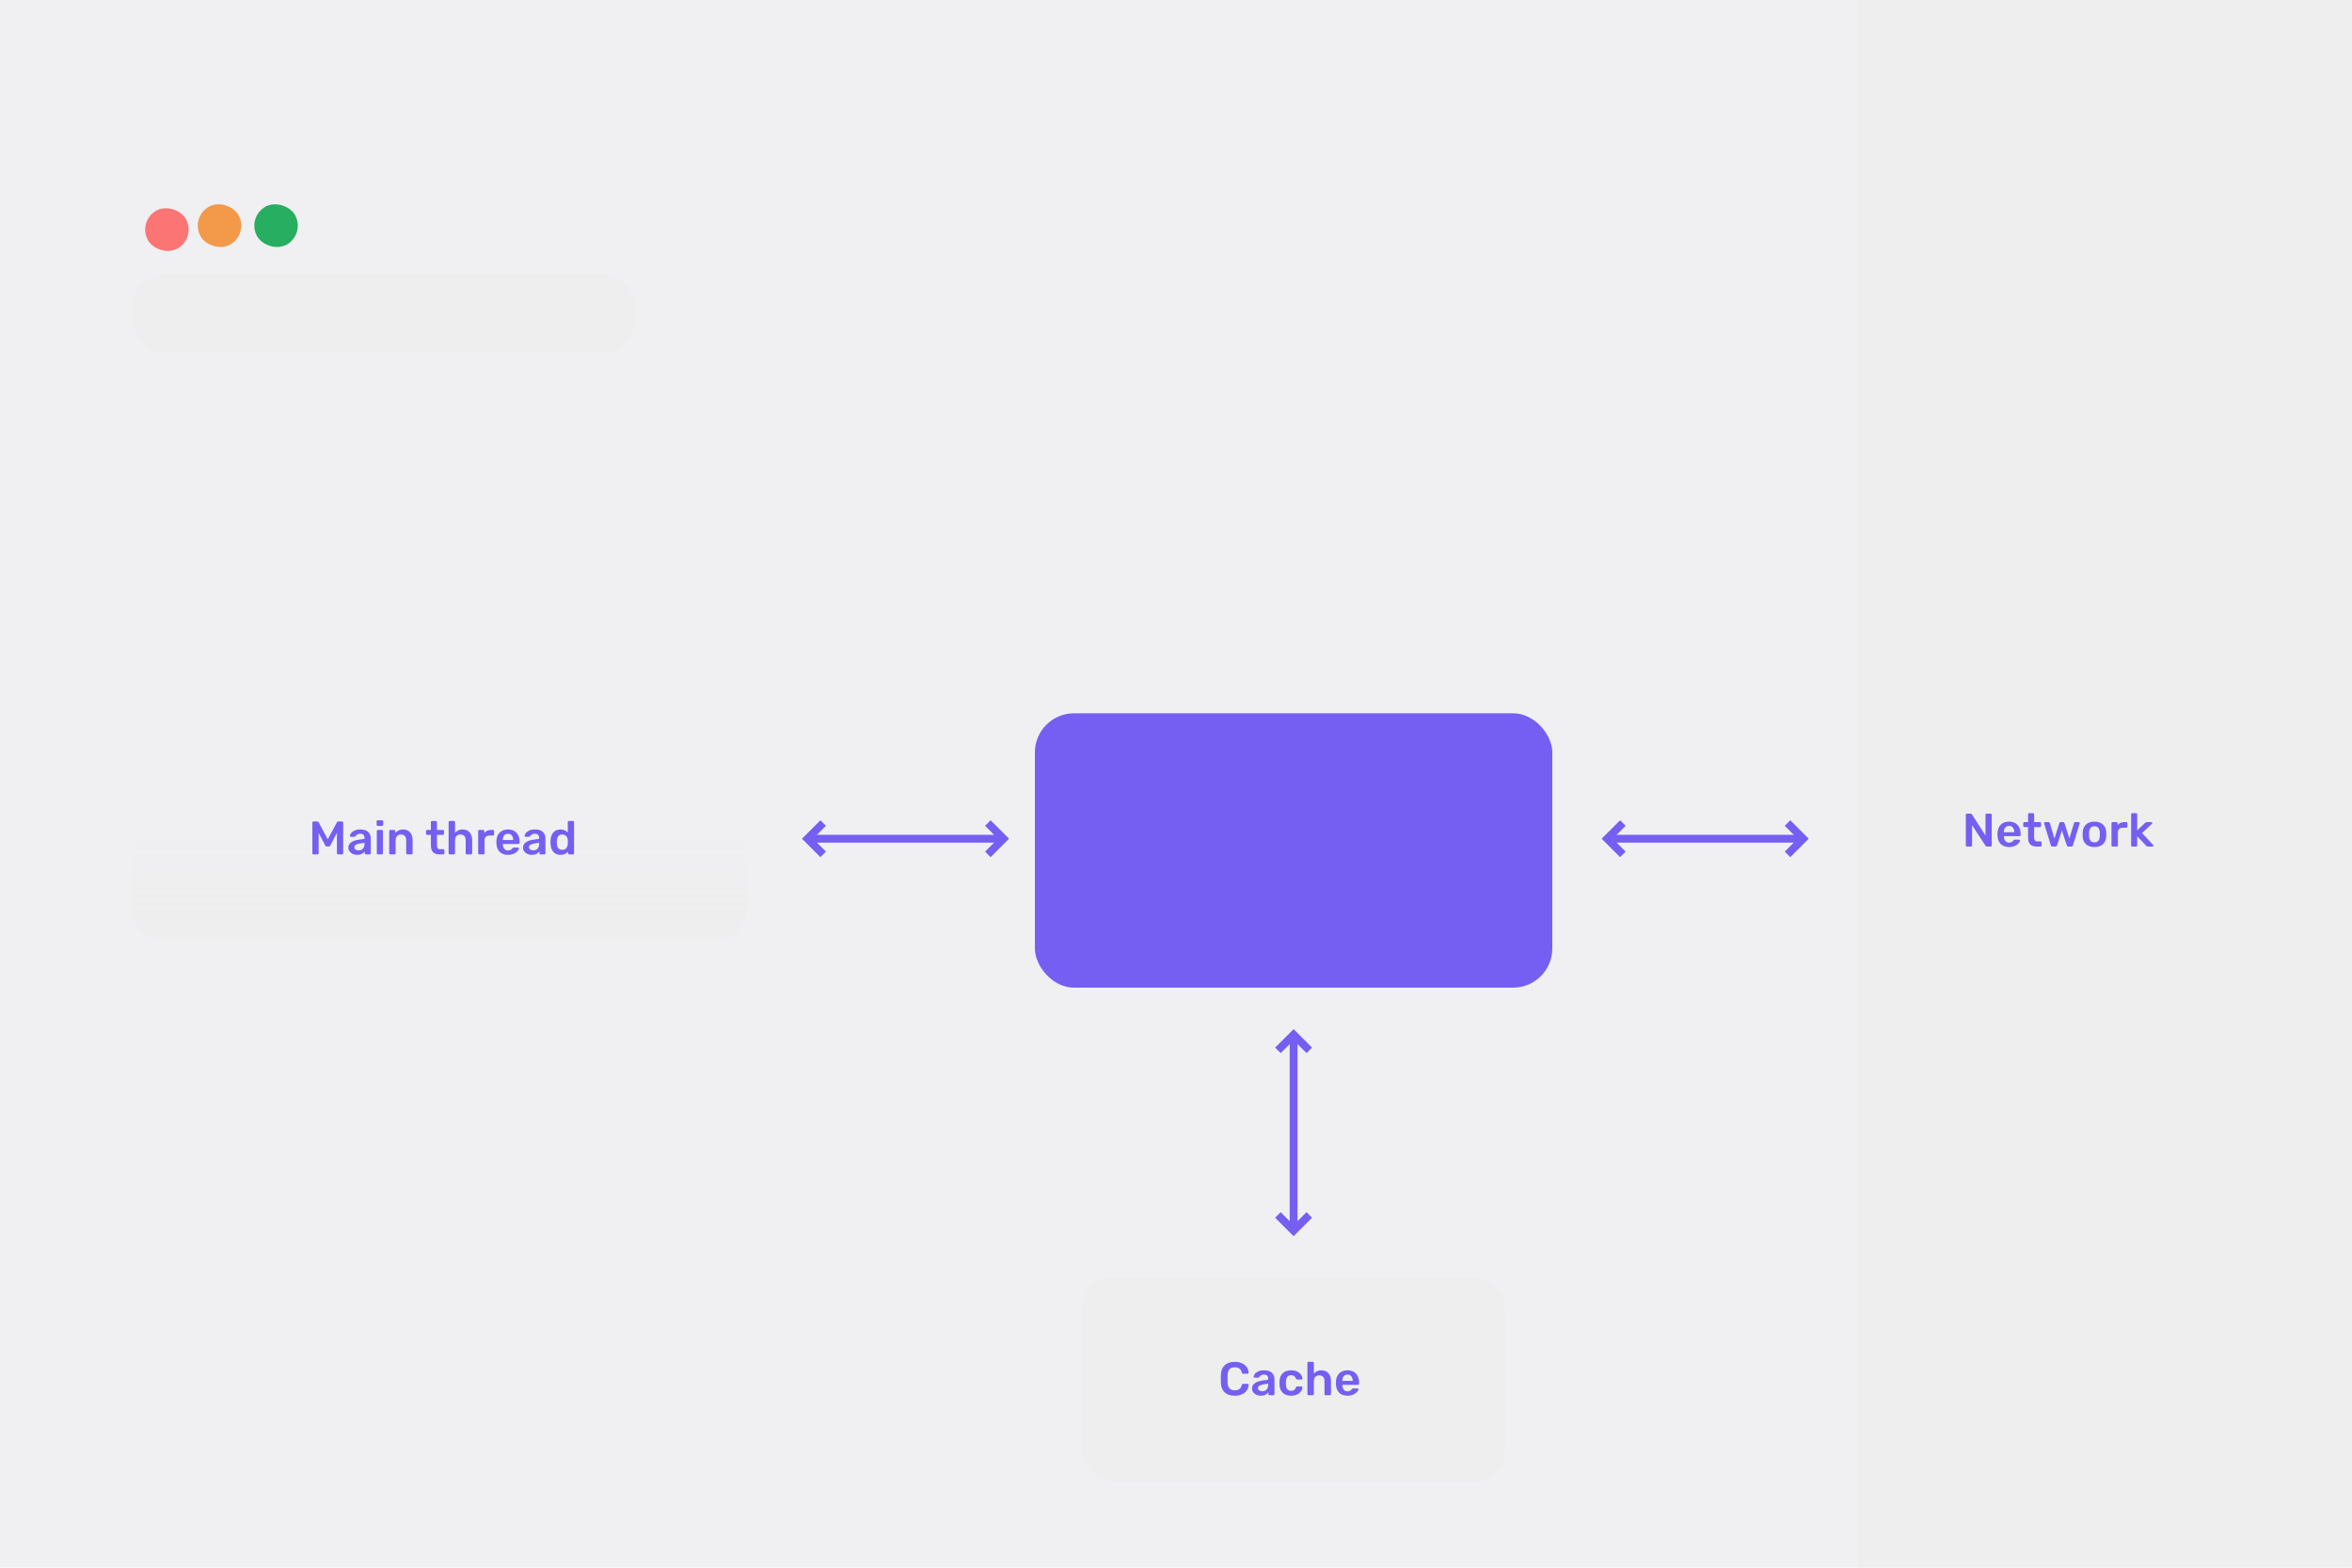
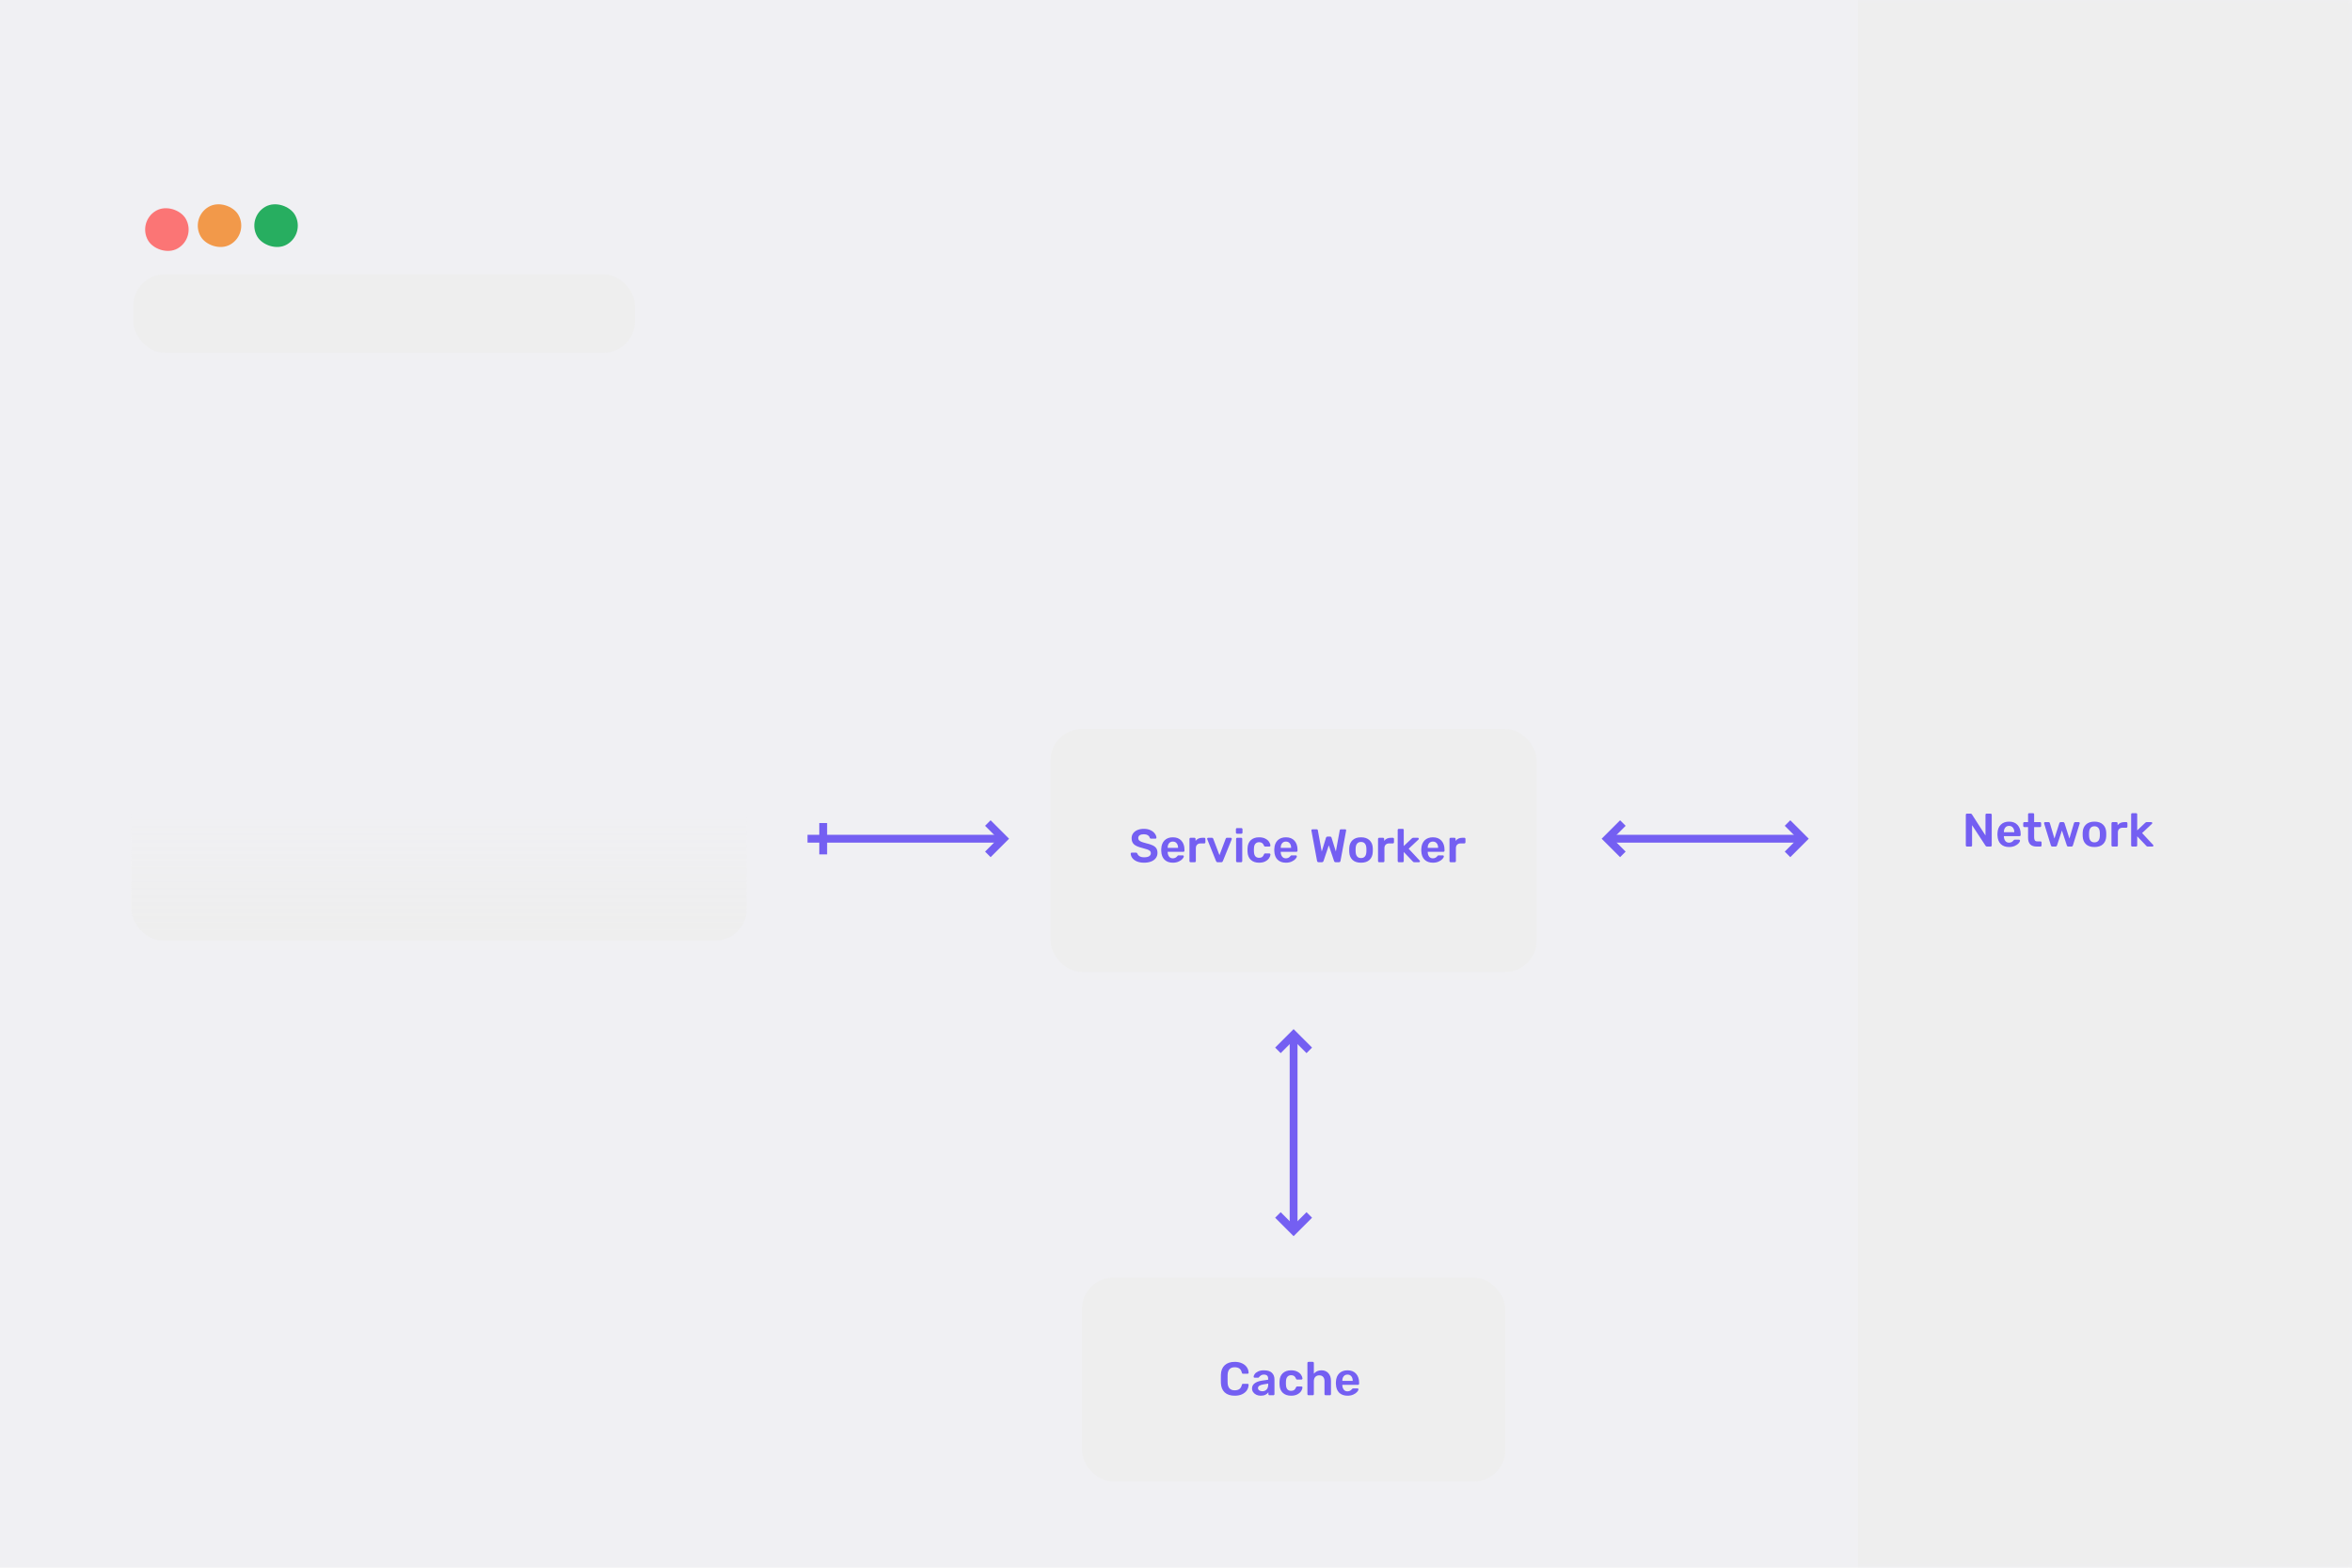
<svg xmlns="http://www.w3.org/2000/svg" viewBox="0 0 300 200" fill="none">
  <rect width="300" height="200" fill="#F0F0F3" />
  <g filter="url(#filter0_dd)">
    <rect x="15" y="23" width="83" height="99" rx="5" fill="#F0F0F3" />
  </g>
  <g filter="url(#filter1_ii)">
    <rect x="17" y="35" width="64" height="10" rx="4" fill="#EEEEEE" />
  </g>
  <g filter="url(#filter2_dd)">
    <rect x="83" y="35" width="13" height="9" rx="4" fill="#F0F0F3" />
  </g>
  <g filter="url(#filter3_ii)">
    <rect x="17" y="27.772" width="5.545" height="5.545" rx="2.772" transform="rotate(-30 17 27.772)" fill="#FB7575" />
  </g>
  <g filter="url(#filter4_ii)">
    <rect x="24.213" y="27.772" width="5.545" height="5.545" rx="2.772" transform="rotate(-30 24.213 27.772)" fill="#F2994A" />
  </g>
  <g filter="url(#filter5_ii)">
    <rect x="31.426" y="27.772" width="5.545" height="5.545" rx="2.772" transform="rotate(-30 31.426 27.772)" fill="#27AE60" />
  </g>
  <mask id="mask0" mask-type="alpha" maskUnits="userSpaceOnUse" x="16" y="91" width="80" height="31">
    <rect x="16" y="91" width="80" height="31" fill="url(#paint0_linear)" />
  </mask>
  <g mask="url(#mask0)">
    <g filter="url(#filter6_ii)">
      <rect x="16.769" y="95" width="78.462" height="25" rx="4" fill="#EEEEEE" />
    </g>
  </g>
-   <path d="M39.994 109C39.95 109 39.914 108.988 39.886 108.964C39.858 108.936 39.844 108.9 39.844 108.856V104.95C39.844 104.906 39.858 104.87 39.886 104.842C39.914 104.814 39.95 104.8 39.994 104.8H40.468C40.552 104.8 40.612 104.838 40.648 104.914L41.806 107.074L42.976 104.914C43.016 104.838 43.076 104.8 43.156 104.8H43.624C43.668 104.8 43.704 104.814 43.732 104.842C43.76 104.87 43.774 104.906 43.774 104.95V108.856C43.774 108.9 43.76 108.936 43.732 108.964C43.704 108.988 43.668 109 43.624 109H43.12C43.08 109 43.046 108.986 43.018 108.958C42.99 108.93 42.976 108.896 42.976 108.856V106.258L42.136 107.86C42.084 107.948 42.016 107.992 41.932 107.992H41.686C41.602 107.992 41.534 107.948 41.482 107.86L40.642 106.258V108.856C40.642 108.896 40.628 108.93 40.6 108.958C40.576 108.986 40.542 109 40.498 109H39.994ZM45.541 109.06C45.337 109.06 45.149 109.02 44.977 108.94C44.809 108.856 44.675 108.744 44.575 108.604C44.479 108.464 44.431 108.31 44.431 108.142C44.431 107.87 44.541 107.65 44.761 107.482C44.981 107.314 45.283 107.2 45.667 107.14L46.489 107.02V106.894C46.489 106.718 46.445 106.586 46.357 106.498C46.269 106.41 46.127 106.366 45.931 106.366C45.799 106.366 45.691 106.392 45.607 106.444C45.527 106.492 45.463 106.54 45.415 106.588C45.367 106.64 45.335 106.674 45.319 106.69C45.303 106.738 45.273 106.762 45.229 106.762H44.767C44.731 106.762 44.699 106.75 44.671 106.726C44.647 106.702 44.635 106.67 44.635 106.63C44.639 106.53 44.687 106.416 44.779 106.288C44.875 106.16 45.021 106.05 45.217 105.958C45.413 105.866 45.653 105.82 45.937 105.82C46.409 105.82 46.753 105.926 46.969 106.138C47.185 106.35 47.293 106.628 47.293 106.972V108.856C47.293 108.896 47.279 108.93 47.251 108.958C47.227 108.986 47.193 109 47.149 109H46.663C46.623 109 46.589 108.986 46.561 108.958C46.533 108.93 46.519 108.896 46.519 108.856V108.622C46.431 108.75 46.305 108.856 46.141 108.94C45.981 109.02 45.781 109.06 45.541 109.06ZM45.745 108.49C45.965 108.49 46.145 108.418 46.285 108.274C46.425 108.13 46.495 107.92 46.495 107.644V107.518L45.895 107.614C45.663 107.65 45.487 107.708 45.367 107.788C45.251 107.868 45.193 107.966 45.193 108.082C45.193 108.21 45.247 108.31 45.355 108.382C45.463 108.454 45.593 108.49 45.745 108.49ZM48.183 105.364C48.143 105.364 48.109 105.35 48.081 105.322C48.053 105.294 48.039 105.26 48.039 105.22V104.788C48.039 104.748 48.053 104.714 48.081 104.686C48.109 104.658 48.143 104.644 48.183 104.644H48.729C48.769 104.644 48.803 104.658 48.831 104.686C48.863 104.714 48.879 104.748 48.879 104.788V105.22C48.879 105.26 48.865 105.294 48.837 105.322C48.809 105.35 48.773 105.364 48.729 105.364H48.183ZM48.207 109C48.167 109 48.133 108.986 48.105 108.958C48.077 108.93 48.063 108.896 48.063 108.856V106.024C48.063 105.984 48.077 105.95 48.105 105.922C48.133 105.894 48.167 105.88 48.207 105.88H48.705C48.749 105.88 48.783 105.894 48.807 105.922C48.835 105.946 48.849 105.98 48.849 106.024V108.856C48.849 108.896 48.835 108.93 48.807 108.958C48.783 108.986 48.749 109 48.705 109H48.207ZM49.789 109C49.749 109 49.715 108.986 49.687 108.958C49.659 108.93 49.645 108.896 49.645 108.856V106.024C49.645 105.984 49.659 105.95 49.687 105.922C49.715 105.894 49.749 105.88 49.789 105.88H50.281C50.321 105.88 50.355 105.894 50.383 105.922C50.411 105.95 50.425 105.984 50.425 106.024V106.27C50.661 105.97 50.995 105.82 51.427 105.82C51.795 105.82 52.087 105.942 52.303 106.186C52.519 106.426 52.627 106.754 52.627 107.17V108.856C52.627 108.896 52.613 108.93 52.585 108.958C52.561 108.986 52.527 109 52.483 109H51.955C51.915 109 51.881 108.986 51.853 108.958C51.825 108.93 51.811 108.896 51.811 108.856V107.206C51.811 106.97 51.753 106.788 51.637 106.66C51.525 106.528 51.361 106.462 51.145 106.462C50.933 106.462 50.765 106.528 50.641 106.66C50.521 106.792 50.461 106.974 50.461 107.206V108.856C50.461 108.896 50.447 108.93 50.419 108.958C50.395 108.986 50.361 109 50.317 109H49.789ZM56.053 109C55.689 109 55.415 108.906 55.231 108.718C55.051 108.526 54.961 108.246 54.961 107.878V106.516H54.487C54.447 106.516 54.413 106.502 54.385 106.474C54.357 106.442 54.343 106.406 54.343 106.366V106.024C54.343 105.984 54.357 105.95 54.385 105.922C54.413 105.894 54.447 105.88 54.487 105.88H54.961V104.884C54.961 104.84 54.975 104.806 55.003 104.782C55.031 104.754 55.065 104.74 55.105 104.74H55.591C55.635 104.74 55.669 104.754 55.693 104.782C55.721 104.806 55.735 104.84 55.735 104.884V105.88H56.485C56.529 105.88 56.563 105.894 56.587 105.922C56.615 105.946 56.629 105.98 56.629 106.024V106.366C56.629 106.41 56.615 106.446 56.587 106.474C56.559 106.502 56.525 106.516 56.485 106.516H55.735V107.818C55.735 107.99 55.765 108.12 55.825 108.208C55.885 108.296 55.985 108.34 56.125 108.34H56.539C56.579 108.34 56.613 108.354 56.641 108.382C56.669 108.41 56.683 108.444 56.683 108.484V108.856C56.683 108.896 56.669 108.93 56.641 108.958C56.617 108.986 56.583 109 56.539 109H56.053ZM57.365 109C57.325 109 57.291 108.986 57.263 108.958C57.235 108.93 57.221 108.896 57.221 108.856V104.884C57.221 104.84 57.235 104.806 57.263 104.782C57.291 104.754 57.325 104.74 57.365 104.74H57.899C57.943 104.74 57.977 104.754 58.001 104.782C58.029 104.806 58.043 104.84 58.043 104.884V106.252C58.283 105.964 58.607 105.82 59.015 105.82C59.383 105.82 59.677 105.942 59.897 106.186C60.117 106.426 60.227 106.754 60.227 107.17V108.856C60.227 108.896 60.213 108.93 60.185 108.958C60.161 108.986 60.127 109 60.083 109H59.543C59.503 109 59.469 108.986 59.441 108.958C59.413 108.93 59.399 108.896 59.399 108.856V107.206C59.399 106.97 59.341 106.788 59.225 106.66C59.113 106.528 58.949 106.462 58.733 106.462C58.521 106.462 58.353 106.528 58.229 106.66C58.105 106.792 58.043 106.974 58.043 107.206V108.856C58.043 108.896 58.029 108.93 58.001 108.958C57.977 108.986 57.943 109 57.899 109H57.365ZM61.133 109C61.093 109 61.059 108.986 61.031 108.958C61.003 108.93 60.989 108.896 60.989 108.856V106.03C60.989 105.99 61.003 105.956 61.031 105.928C61.059 105.896 61.093 105.88 61.133 105.88H61.619C61.663 105.88 61.699 105.894 61.727 105.922C61.755 105.95 61.769 105.986 61.769 106.03V106.276C61.865 106.148 61.985 106.05 62.129 105.982C62.277 105.914 62.445 105.88 62.633 105.88H62.879C62.923 105.88 62.957 105.894 62.981 105.922C63.009 105.946 63.023 105.98 63.023 106.024V106.456C63.023 106.496 63.009 106.53 62.981 106.558C62.957 106.586 62.923 106.6 62.879 106.6H62.411C62.223 106.6 62.075 106.654 61.967 106.762C61.859 106.87 61.805 107.018 61.805 107.206V108.856C61.805 108.896 61.791 108.93 61.763 108.958C61.735 108.986 61.699 109 61.655 109H61.133ZM64.794 109.06C64.35 109.06 63.996 108.932 63.732 108.676C63.472 108.416 63.334 108.052 63.318 107.584L63.312 107.434L63.318 107.284C63.338 106.828 63.478 106.47 63.738 106.21C64.002 105.95 64.354 105.82 64.794 105.82C65.266 105.82 65.63 105.964 65.886 106.252C66.146 106.54 66.276 106.924 66.276 107.404V107.53C66.276 107.57 66.262 107.604 66.234 107.632C66.206 107.66 66.17 107.674 66.126 107.674H64.134V107.722C64.142 107.942 64.202 108.128 64.314 108.28C64.43 108.428 64.588 108.502 64.788 108.502C65.024 108.502 65.214 108.41 65.358 108.226C65.394 108.182 65.422 108.154 65.442 108.142C65.466 108.13 65.5 108.124 65.544 108.124H66.06C66.096 108.124 66.126 108.136 66.15 108.16C66.178 108.18 66.192 108.206 66.192 108.238C66.192 108.334 66.134 108.448 66.018 108.58C65.906 108.708 65.744 108.82 65.532 108.916C65.32 109.012 65.074 109.06 64.794 109.06ZM65.46 107.17V107.152C65.46 106.916 65.4 106.726 65.28 106.582C65.164 106.438 65.002 106.366 64.794 106.366C64.586 106.366 64.424 106.438 64.308 106.582C64.192 106.726 64.134 106.916 64.134 107.152V107.17H65.46ZM67.819 109.06C67.615 109.06 67.427 109.02 67.255 108.94C67.087 108.856 66.953 108.744 66.853 108.604C66.757 108.464 66.709 108.31 66.709 108.142C66.709 107.87 66.819 107.65 67.039 107.482C67.259 107.314 67.561 107.2 67.945 107.14L68.767 107.02V106.894C68.767 106.718 68.723 106.586 68.635 106.498C68.547 106.41 68.405 106.366 68.209 106.366C68.077 106.366 67.969 106.392 67.885 106.444C67.805 106.492 67.741 106.54 67.693 106.588C67.645 106.64 67.613 106.674 67.597 106.69C67.581 106.738 67.551 106.762 67.507 106.762H67.045C67.009 106.762 66.977 106.75 66.949 106.726C66.925 106.702 66.913 106.67 66.913 106.63C66.917 106.53 66.965 106.416 67.057 106.288C67.153 106.16 67.299 106.05 67.495 105.958C67.691 105.866 67.931 105.82 68.215 105.82C68.687 105.82 69.031 105.926 69.247 106.138C69.463 106.35 69.571 106.628 69.571 106.972V108.856C69.571 108.896 69.557 108.93 69.529 108.958C69.505 108.986 69.471 109 69.427 109H68.941C68.901 109 68.867 108.986 68.839 108.958C68.811 108.93 68.797 108.896 68.797 108.856V108.622C68.709 108.75 68.583 108.856 68.419 108.94C68.259 109.02 68.059 109.06 67.819 109.06ZM68.023 108.49C68.243 108.49 68.423 108.418 68.563 108.274C68.703 108.13 68.773 107.92 68.773 107.644V107.518L68.173 107.614C67.941 107.65 67.765 107.708 67.645 107.788C67.529 107.868 67.471 107.966 67.471 108.082C67.471 108.21 67.525 108.31 67.633 108.382C67.741 108.454 67.871 108.49 68.023 108.49ZM71.498 109.06C71.094 109.06 70.784 108.93 70.568 108.67C70.352 108.41 70.236 108.064 70.22 107.632L70.214 107.434L70.22 107.242C70.232 106.822 70.346 106.48 70.562 106.216C70.782 105.952 71.094 105.82 71.498 105.82C71.886 105.82 72.194 105.952 72.422 106.216V104.884C72.422 104.84 72.436 104.806 72.464 104.782C72.492 104.754 72.526 104.74 72.566 104.74H73.076C73.12 104.74 73.154 104.754 73.178 104.782C73.206 104.806 73.22 104.84 73.22 104.884V108.856C73.22 108.896 73.206 108.93 73.178 108.958C73.154 108.986 73.12 109 73.076 109H72.602C72.562 109 72.528 108.986 72.5 108.958C72.472 108.93 72.458 108.896 72.458 108.856V108.634C72.23 108.918 71.91 109.06 71.498 109.06ZM71.72 108.418C71.952 108.418 72.124 108.344 72.236 108.196C72.348 108.048 72.41 107.866 72.422 107.65C72.426 107.602 72.428 107.524 72.428 107.416C72.428 107.312 72.426 107.236 72.422 107.188C72.414 106.988 72.35 106.818 72.23 106.678C72.114 106.534 71.944 106.462 71.72 106.462C71.288 106.462 71.058 106.728 71.03 107.26L71.024 107.44L71.03 107.62C71.058 108.152 71.288 108.418 71.72 108.418Z" fill="#745FF2" />
  <g filter="url(#filter7_dd)">
    <rect x="132" y="91" width="66" height="35" rx="5" fill="#F0F0F3" />
  </g>
  <g filter="url(#filter8_ii)">
    <rect x="134" y="93" width="62" height="31" rx="4" fill="#EEEEEE" />
  </g>
  <path d="M145.934 110.06C145.578 110.06 145.272 110.006 145.016 109.898C144.76 109.79 144.566 109.648 144.434 109.472C144.302 109.296 144.232 109.106 144.224 108.902C144.224 108.866 144.236 108.836 144.26 108.812C144.284 108.788 144.314 108.776 144.35 108.776H144.884C144.932 108.776 144.968 108.786 144.992 108.806C145.02 108.822 145.046 108.85 145.07 108.89C145.11 109.026 145.202 109.14 145.346 109.232C145.49 109.324 145.686 109.37 145.934 109.37C146.218 109.37 146.432 109.324 146.576 109.232C146.72 109.136 146.792 109.004 146.792 108.836C146.792 108.724 146.754 108.632 146.678 108.56C146.606 108.488 146.496 108.426 146.348 108.374C146.204 108.322 145.988 108.258 145.7 108.182C145.228 108.07 144.882 107.922 144.662 107.738C144.446 107.55 144.338 107.284 144.338 106.94C144.338 106.708 144.4 106.502 144.524 106.322C144.652 106.142 144.834 106 145.07 105.896C145.31 105.792 145.588 105.74 145.904 105.74C146.232 105.74 146.516 105.798 146.756 105.914C146.996 106.03 147.178 106.176 147.302 106.352C147.43 106.524 147.498 106.696 147.506 106.868C147.506 106.904 147.494 106.934 147.47 106.958C147.446 106.982 147.416 106.994 147.38 106.994H146.822C146.738 106.994 146.68 106.956 146.648 106.88C146.624 106.752 146.544 106.646 146.408 106.562C146.272 106.474 146.104 106.43 145.904 106.43C145.68 106.43 145.504 106.472 145.376 106.556C145.248 106.64 145.184 106.762 145.184 106.922C145.184 107.034 145.216 107.126 145.28 107.198C145.344 107.27 145.444 107.334 145.58 107.39C145.72 107.446 145.92 107.508 146.18 107.576C146.532 107.656 146.812 107.746 147.02 107.846C147.232 107.946 147.388 108.072 147.488 108.224C147.588 108.376 147.638 108.57 147.638 108.806C147.638 109.062 147.566 109.286 147.422 109.478C147.282 109.666 147.082 109.81 146.822 109.91C146.566 110.01 146.27 110.06 145.934 110.06ZM149.597 110.06C149.153 110.06 148.799 109.932 148.535 109.676C148.275 109.416 148.137 109.052 148.121 108.584L148.115 108.434L148.121 108.284C148.141 107.828 148.281 107.47 148.541 107.21C148.805 106.95 149.157 106.82 149.597 106.82C150.069 106.82 150.433 106.964 150.689 107.252C150.949 107.54 151.079 107.924 151.079 108.404V108.53C151.079 108.57 151.065 108.604 151.037 108.632C151.009 108.66 150.973 108.674 150.929 108.674H148.937V108.722C148.945 108.942 149.005 109.128 149.117 109.28C149.233 109.428 149.391 109.502 149.591 109.502C149.827 109.502 150.017 109.41 150.161 109.226C150.197 109.182 150.225 109.154 150.245 109.142C150.269 109.13 150.303 109.124 150.347 109.124H150.863C150.899 109.124 150.929 109.136 150.953 109.16C150.981 109.18 150.995 109.206 150.995 109.238C150.995 109.334 150.937 109.448 150.821 109.58C150.709 109.708 150.547 109.82 150.335 109.916C150.123 110.012 149.877 110.06 149.597 110.06ZM150.263 108.17V108.152C150.263 107.916 150.203 107.726 150.083 107.582C149.967 107.438 149.805 107.366 149.597 107.366C149.389 107.366 149.227 107.438 149.111 107.582C148.995 107.726 148.937 107.916 148.937 108.152V108.17H150.263ZM151.86 110C151.82 110 151.786 109.986 151.758 109.958C151.73 109.93 151.716 109.896 151.716 109.856V107.03C151.716 106.99 151.73 106.956 151.758 106.928C151.786 106.896 151.82 106.88 151.86 106.88H152.346C152.39 106.88 152.426 106.894 152.454 106.922C152.482 106.95 152.496 106.986 152.496 107.03V107.276C152.592 107.148 152.712 107.05 152.856 106.982C153.004 106.914 153.172 106.88 153.36 106.88H153.606C153.65 106.88 153.684 106.894 153.708 106.922C153.736 106.946 153.75 106.98 153.75 107.024V107.456C153.75 107.496 153.736 107.53 153.708 107.558C153.684 107.586 153.65 107.6 153.606 107.6H153.138C152.95 107.6 152.802 107.654 152.694 107.762C152.586 107.87 152.532 108.018 152.532 108.206V109.856C152.532 109.896 152.518 109.93 152.49 109.958C152.462 109.986 152.426 110 152.382 110H151.86ZM155.322 110C155.262 110 155.216 109.988 155.184 109.964C155.152 109.936 155.126 109.898 155.106 109.85L153.984 107.066L153.972 107.012C153.972 106.976 153.984 106.946 154.008 106.922C154.036 106.894 154.068 106.88 154.104 106.88H154.59C154.666 106.88 154.718 106.918 154.746 106.994L155.544 109.1L156.342 106.994C156.354 106.966 156.372 106.94 156.396 106.916C156.424 106.892 156.458 106.88 156.498 106.88H156.99C157.022 106.88 157.05 106.894 157.074 106.922C157.102 106.946 157.116 106.976 157.116 107.012C157.116 107.036 157.114 107.054 157.11 107.066L155.982 109.85C155.962 109.898 155.936 109.936 155.904 109.964C155.872 109.988 155.826 110 155.766 110H155.322ZM157.784 106.364C157.744 106.364 157.71 106.35 157.682 106.322C157.654 106.294 157.64 106.26 157.64 106.22V105.788C157.64 105.748 157.654 105.714 157.682 105.686C157.71 105.658 157.744 105.644 157.784 105.644H158.33C158.37 105.644 158.404 105.658 158.432 105.686C158.464 105.714 158.48 105.748 158.48 105.788V106.22C158.48 106.26 158.466 106.294 158.438 106.322C158.41 106.35 158.374 106.364 158.33 106.364H157.784ZM157.808 110C157.768 110 157.734 109.986 157.706 109.958C157.678 109.93 157.664 109.896 157.664 109.856V107.024C157.664 106.984 157.678 106.95 157.706 106.922C157.734 106.894 157.768 106.88 157.808 106.88H158.306C158.35 106.88 158.384 106.894 158.408 106.922C158.436 106.946 158.45 106.98 158.45 107.024V109.856C158.45 109.896 158.436 109.93 158.408 109.958C158.384 109.986 158.35 110 158.306 110H157.808ZM160.596 110.06C160.156 110.06 159.804 109.938 159.54 109.694C159.28 109.45 159.142 109.112 159.126 108.68L159.12 108.44L159.126 108.2C159.142 107.768 159.28 107.43 159.54 107.186C159.804 106.942 160.156 106.82 160.596 106.82C160.908 106.82 161.172 106.876 161.388 106.988C161.608 107.1 161.77 107.238 161.874 107.402C161.982 107.562 162.04 107.714 162.048 107.858C162.052 107.898 162.038 107.932 162.006 107.96C161.978 107.988 161.944 108.002 161.904 108.002H161.376C161.336 108.002 161.304 107.994 161.28 107.978C161.26 107.958 161.24 107.926 161.22 107.882C161.16 107.726 161.08 107.614 160.98 107.546C160.884 107.478 160.76 107.444 160.608 107.444C160.404 107.444 160.244 107.51 160.128 107.642C160.012 107.77 159.95 107.966 159.942 108.23L159.936 108.452L159.942 108.65C159.958 109.174 160.18 109.436 160.608 109.436C160.764 109.436 160.89 109.402 160.986 109.334C161.082 109.266 161.16 109.154 161.22 108.998C161.24 108.954 161.26 108.924 161.28 108.908C161.304 108.888 161.336 108.878 161.376 108.878H161.904C161.944 108.878 161.978 108.892 162.006 108.92C162.038 108.948 162.052 108.982 162.048 109.022C162.04 109.162 161.984 109.312 161.88 109.472C161.776 109.632 161.616 109.77 161.4 109.886C161.184 110.002 160.916 110.06 160.596 110.06ZM164.017 110.06C163.573 110.06 163.219 109.932 162.955 109.676C162.695 109.416 162.557 109.052 162.541 108.584L162.535 108.434L162.541 108.284C162.561 107.828 162.701 107.47 162.961 107.21C163.225 106.95 163.577 106.82 164.017 106.82C164.489 106.82 164.853 106.964 165.109 107.252C165.369 107.54 165.499 107.924 165.499 108.404V108.53C165.499 108.57 165.485 108.604 165.457 108.632C165.429 108.66 165.393 108.674 165.349 108.674H163.357V108.722C163.365 108.942 163.425 109.128 163.537 109.28C163.653 109.428 163.811 109.502 164.011 109.502C164.247 109.502 164.437 109.41 164.581 109.226C164.617 109.182 164.645 109.154 164.665 109.142C164.689 109.13 164.723 109.124 164.767 109.124H165.283C165.319 109.124 165.349 109.136 165.373 109.16C165.401 109.18 165.415 109.206 165.415 109.238C165.415 109.334 165.357 109.448 165.241 109.58C165.129 109.708 164.967 109.82 164.755 109.916C164.543 110.012 164.297 110.06 164.017 110.06ZM164.683 108.17V108.152C164.683 107.916 164.623 107.726 164.503 107.582C164.387 107.438 164.225 107.366 164.017 107.366C163.809 107.366 163.647 107.438 163.531 107.582C163.415 107.726 163.357 107.916 163.357 108.152V108.17H164.683ZM168.199 110C168.139 110 168.091 109.984 168.055 109.952C168.019 109.92 167.997 109.876 167.989 109.82L167.275 105.974L167.269 105.926C167.269 105.89 167.281 105.86 167.305 105.836C167.333 105.812 167.363 105.8 167.395 105.8H167.923C168.023 105.8 168.079 105.84 168.091 105.92L168.589 108.638L169.129 106.88C169.169 106.78 169.235 106.73 169.327 106.73H169.651C169.751 106.73 169.815 106.78 169.843 106.88L170.389 108.632L170.887 105.92C170.895 105.876 170.911 105.846 170.935 105.83C170.963 105.81 171.003 105.8 171.055 105.8H171.583C171.615 105.8 171.643 105.812 171.667 105.836C171.691 105.86 171.703 105.89 171.703 105.926C171.703 105.946 171.701 105.962 171.697 105.974L170.983 109.82C170.963 109.94 170.893 110 170.773 110H170.371C170.315 110 170.269 109.986 170.233 109.958C170.197 109.93 170.173 109.894 170.161 109.85L169.489 107.846L168.817 109.85C168.777 109.95 168.705 110 168.601 110H168.199ZM173.598 110.06C173.13 110.06 172.768 109.94 172.512 109.7C172.256 109.456 172.118 109.124 172.098 108.704L172.092 108.44L172.098 108.176C172.118 107.76 172.258 107.43 172.518 107.186C172.778 106.942 173.138 106.82 173.598 106.82C174.058 106.82 174.418 106.942 174.678 107.186C174.938 107.43 175.078 107.76 175.098 108.176C175.102 108.224 175.104 108.312 175.104 108.44C175.104 108.568 175.102 108.656 175.098 108.704C175.078 109.124 174.94 109.456 174.684 109.7C174.428 109.94 174.066 110.06 173.598 110.06ZM173.598 109.466C173.81 109.466 173.974 109.4 174.09 109.268C174.206 109.132 174.27 108.934 174.282 108.674C174.286 108.634 174.288 108.556 174.288 108.44C174.288 108.324 174.286 108.246 174.282 108.206C174.27 107.946 174.206 107.75 174.09 107.618C173.974 107.482 173.81 107.414 173.598 107.414C173.386 107.414 173.222 107.482 173.106 107.618C172.99 107.75 172.926 107.946 172.914 108.206L172.908 108.44L172.914 108.674C172.926 108.934 172.99 109.132 173.106 109.268C173.222 109.4 173.386 109.466 173.598 109.466ZM175.913 110C175.873 110 175.839 109.986 175.811 109.958C175.783 109.93 175.769 109.896 175.769 109.856V107.03C175.769 106.99 175.783 106.956 175.811 106.928C175.839 106.896 175.873 106.88 175.913 106.88H176.399C176.443 106.88 176.479 106.894 176.507 106.922C176.535 106.95 176.549 106.986 176.549 107.03V107.276C176.645 107.148 176.765 107.05 176.909 106.982C177.057 106.914 177.225 106.88 177.413 106.88H177.659C177.703 106.88 177.737 106.894 177.761 106.922C177.789 106.946 177.803 106.98 177.803 107.024V107.456C177.803 107.496 177.789 107.53 177.761 107.558C177.737 107.586 177.703 107.6 177.659 107.6H177.191C177.003 107.6 176.855 107.654 176.747 107.762C176.639 107.87 176.585 108.018 176.585 108.206V109.856C176.585 109.896 176.571 109.93 176.543 109.958C176.515 109.986 176.479 110 176.435 110H175.913ZM178.421 110C178.381 110 178.347 109.986 178.319 109.958C178.291 109.93 178.277 109.896 178.277 109.856V105.884C178.277 105.84 178.291 105.806 178.319 105.782C178.347 105.754 178.381 105.74 178.421 105.74H178.907C178.951 105.74 178.985 105.754 179.009 105.782C179.037 105.806 179.051 105.84 179.051 105.884V107.936L180.059 106.982C180.071 106.974 180.091 106.958 180.119 106.934C180.143 106.914 180.167 106.9 180.191 106.892C180.215 106.884 180.245 106.88 180.281 106.88H180.839C180.879 106.88 180.911 106.892 180.935 106.916C180.959 106.94 180.971 106.972 180.971 107.012C180.971 107.048 180.951 107.084 180.911 107.12L179.675 108.278L181.061 109.766C181.101 109.806 181.121 109.84 181.121 109.868C181.121 109.908 181.107 109.94 181.079 109.964C181.055 109.988 181.025 110 180.989 110H180.419C180.363 110 180.321 109.994 180.293 109.982C180.269 109.966 180.237 109.938 180.197 109.898L179.051 108.692V109.856C179.051 109.896 179.037 109.93 179.009 109.958C178.985 109.986 178.951 110 178.907 110H178.421ZM182.767 110.06C182.323 110.06 181.969 109.932 181.705 109.676C181.445 109.416 181.307 109.052 181.291 108.584L181.285 108.434L181.291 108.284C181.311 107.828 181.451 107.47 181.711 107.21C181.975 106.95 182.327 106.82 182.767 106.82C183.239 106.82 183.603 106.964 183.859 107.252C184.119 107.54 184.249 107.924 184.249 108.404V108.53C184.249 108.57 184.235 108.604 184.207 108.632C184.179 108.66 184.143 108.674 184.099 108.674H182.107V108.722C182.115 108.942 182.175 109.128 182.287 109.28C182.403 109.428 182.561 109.502 182.761 109.502C182.997 109.502 183.187 109.41 183.331 109.226C183.367 109.182 183.395 109.154 183.415 109.142C183.439 109.13 183.473 109.124 183.517 109.124H184.033C184.069 109.124 184.099 109.136 184.123 109.16C184.151 109.18 184.165 109.206 184.165 109.238C184.165 109.334 184.107 109.448 183.991 109.58C183.879 109.708 183.717 109.82 183.505 109.916C183.293 110.012 183.047 110.06 182.767 110.06ZM183.433 108.17V108.152C183.433 107.916 183.373 107.726 183.253 107.582C183.137 107.438 182.975 107.366 182.767 107.366C182.559 107.366 182.397 107.438 182.281 107.582C182.165 107.726 182.107 107.916 182.107 108.152V108.17H183.433ZM185.03 110C184.99 110 184.956 109.986 184.928 109.958C184.9 109.93 184.886 109.896 184.886 109.856V107.03C184.886 106.99 184.9 106.956 184.928 106.928C184.956 106.896 184.99 106.88 185.03 106.88H185.516C185.56 106.88 185.596 106.894 185.624 106.922C185.652 106.95 185.666 106.986 185.666 107.03V107.276C185.762 107.148 185.882 107.05 186.026 106.982C186.174 106.914 186.342 106.88 186.53 106.88H186.776C186.82 106.88 186.854 106.894 186.878 106.922C186.906 106.946 186.92 106.98 186.92 107.024V107.456C186.92 107.496 186.906 107.53 186.878 107.558C186.854 107.586 186.82 107.6 186.776 107.6H186.308C186.12 107.6 185.972 107.654 185.864 107.762C185.756 107.87 185.702 108.018 185.702 108.206V109.856C185.702 109.896 185.688 109.93 185.66 109.958C185.632 109.986 185.596 110 185.552 110H185.03Z" fill="#745FF2" />
  <g style="mix-blend-mode:color" filter="url(#filter9_d)">
-     <rect x="132" y="91" width="66" height="35" rx="5" fill="#745FF2" />
-   </g>
+     </g>
  <mask id="mask1" mask-type="alpha" maskUnits="userSpaceOnUse" x="225" y="0" width="75" height="200">
    <rect x="225" width="75" height="200" fill="#C4C4C4" />
  </mask>
  <g mask="url(#mask1)">
    <g filter="url(#filter10_ii)">
      <rect x="237" y="-18" width="83" height="237" rx="4" fill="#EEEEEE" />
    </g>
    <path d="M250.886 108C250.846 108 250.812 107.986 250.784 107.958C250.756 107.93 250.742 107.896 250.742 107.856V103.95C250.742 103.906 250.754 103.87 250.778 103.842C250.806 103.814 250.842 103.8 250.886 103.8H251.348C251.396 103.8 251.432 103.81 251.456 103.83C251.48 103.846 251.502 103.868 251.522 103.896L253.25 106.584V103.95C253.25 103.906 253.262 103.87 253.286 103.842C253.314 103.814 253.35 103.8 253.394 103.8H253.898C253.942 103.8 253.978 103.814 254.006 103.842C254.034 103.87 254.048 103.906 254.048 103.95V107.85C254.048 107.894 254.034 107.93 254.006 107.958C253.978 107.986 253.944 108 253.904 108H253.436C253.368 108 253.31 107.968 253.262 107.904L251.54 105.276V107.856C251.54 107.9 251.526 107.936 251.498 107.964C251.47 107.988 251.434 108 251.39 108H250.886ZM256.257 108.06C255.813 108.06 255.459 107.932 255.195 107.676C254.935 107.416 254.797 107.052 254.781 106.584L254.775 106.434L254.781 106.284C254.801 105.828 254.941 105.47 255.201 105.21C255.465 104.95 255.817 104.82 256.257 104.82C256.729 104.82 257.093 104.964 257.349 105.252C257.609 105.54 257.739 105.924 257.739 106.404V106.53C257.739 106.57 257.725 106.604 257.697 106.632C257.669 106.66 257.633 106.674 257.589 106.674H255.597V106.722C255.605 106.942 255.665 107.128 255.777 107.28C255.893 107.428 256.051 107.502 256.251 107.502C256.487 107.502 256.677 107.41 256.821 107.226C256.857 107.182 256.885 107.154 256.905 107.142C256.929 107.13 256.963 107.124 257.007 107.124H257.523C257.559 107.124 257.589 107.136 257.613 107.16C257.641 107.18 257.655 107.206 257.655 107.238C257.655 107.334 257.597 107.448 257.481 107.58C257.369 107.708 257.207 107.82 256.995 107.916C256.783 108.012 256.537 108.06 256.257 108.06ZM256.923 106.17V106.152C256.923 105.916 256.863 105.726 256.743 105.582C256.627 105.438 256.465 105.366 256.257 105.366C256.049 105.366 255.887 105.438 255.771 105.582C255.655 105.726 255.597 105.916 255.597 106.152V106.17H256.923ZM259.774 108C259.41 108 259.136 107.906 258.952 107.718C258.772 107.526 258.682 107.246 258.682 106.878V105.516H258.208C258.168 105.516 258.134 105.502 258.106 105.474C258.078 105.442 258.064 105.406 258.064 105.366V105.024C258.064 104.984 258.078 104.95 258.106 104.922C258.134 104.894 258.168 104.88 258.208 104.88H258.682V103.884C258.682 103.84 258.696 103.806 258.724 103.782C258.752 103.754 258.786 103.74 258.826 103.74H259.312C259.356 103.74 259.39 103.754 259.414 103.782C259.442 103.806 259.456 103.84 259.456 103.884V104.88H260.206C260.25 104.88 260.284 104.894 260.308 104.922C260.336 104.946 260.35 104.98 260.35 105.024V105.366C260.35 105.41 260.336 105.446 260.308 105.474C260.28 105.502 260.246 105.516 260.206 105.516H259.456V106.818C259.456 106.99 259.486 107.12 259.546 107.208C259.606 107.296 259.706 107.34 259.846 107.34H260.26C260.3 107.34 260.334 107.354 260.362 107.382C260.39 107.41 260.404 107.444 260.404 107.484V107.856C260.404 107.896 260.39 107.93 260.362 107.958C260.338 107.986 260.304 108 260.26 108H259.774ZM261.788 108C261.736 108 261.694 107.988 261.662 107.964C261.634 107.936 261.61 107.898 261.59 107.85L260.732 105.066C260.728 105.054 260.726 105.036 260.726 105.012C260.726 104.976 260.738 104.946 260.762 104.922C260.79 104.894 260.82 104.88 260.852 104.88H261.296C261.34 104.88 261.376 104.892 261.404 104.916C261.432 104.94 261.45 104.966 261.458 104.994L262.046 106.98L262.67 105.012C262.682 104.976 262.702 104.946 262.73 104.922C262.762 104.894 262.802 104.88 262.85 104.88H263.15C263.198 104.88 263.236 104.894 263.264 104.922C263.296 104.946 263.318 104.976 263.33 105.012L263.954 106.98L264.542 104.994C264.546 104.966 264.562 104.94 264.59 104.916C264.622 104.892 264.658 104.88 264.698 104.88H265.142C265.178 104.88 265.208 104.894 265.232 104.922C265.26 104.946 265.274 104.976 265.274 105.012L265.262 105.066L264.404 107.85C264.388 107.898 264.364 107.936 264.332 107.964C264.304 107.988 264.264 108 264.212 108H263.822C263.718 108 263.652 107.95 263.624 107.85L263 105.954L262.376 107.85C262.344 107.95 262.276 108 262.172 108H261.788ZM267.15 108.06C266.682 108.06 266.32 107.94 266.064 107.7C265.808 107.456 265.67 107.124 265.65 106.704L265.644 106.44L265.65 106.176C265.67 105.76 265.81 105.43 266.07 105.186C266.33 104.942 266.69 104.82 267.15 104.82C267.61 104.82 267.97 104.942 268.23 105.186C268.49 105.43 268.63 105.76 268.65 106.176C268.654 106.224 268.656 106.312 268.656 106.44C268.656 106.568 268.654 106.656 268.65 106.704C268.63 107.124 268.492 107.456 268.236 107.7C267.98 107.94 267.618 108.06 267.15 108.06ZM267.15 107.466C267.362 107.466 267.526 107.4 267.642 107.268C267.758 107.132 267.822 106.934 267.834 106.674C267.838 106.634 267.84 106.556 267.84 106.44C267.84 106.324 267.838 106.246 267.834 106.206C267.822 105.946 267.758 105.75 267.642 105.618C267.526 105.482 267.362 105.414 267.15 105.414C266.938 105.414 266.774 105.482 266.658 105.618C266.542 105.75 266.478 105.946 266.466 106.206L266.46 106.44L266.466 106.674C266.478 106.934 266.542 107.132 266.658 107.268C266.774 107.4 266.938 107.466 267.15 107.466ZM269.465 108C269.425 108 269.391 107.986 269.363 107.958C269.335 107.93 269.321 107.896 269.321 107.856V105.03C269.321 104.99 269.335 104.956 269.363 104.928C269.391 104.896 269.425 104.88 269.465 104.88H269.951C269.995 104.88 270.031 104.894 270.059 104.922C270.087 104.95 270.101 104.986 270.101 105.03V105.276C270.197 105.148 270.317 105.05 270.461 104.982C270.609 104.914 270.777 104.88 270.965 104.88H271.211C271.255 104.88 271.289 104.894 271.313 104.922C271.341 104.946 271.355 104.98 271.355 105.024V105.456C271.355 105.496 271.341 105.53 271.313 105.558C271.289 105.586 271.255 105.6 271.211 105.6H270.743C270.555 105.6 270.407 105.654 270.299 105.762C270.191 105.87 270.137 106.018 270.137 106.206V107.856C270.137 107.896 270.123 107.93 270.095 107.958C270.067 107.986 270.031 108 269.987 108H269.465ZM271.973 108C271.933 108 271.899 107.986 271.871 107.958C271.843 107.93 271.829 107.896 271.829 107.856V103.884C271.829 103.84 271.843 103.806 271.871 103.782C271.899 103.754 271.933 103.74 271.973 103.74H272.459C272.503 103.74 272.537 103.754 272.561 103.782C272.589 103.806 272.603 103.84 272.603 103.884V105.936L273.611 104.982C273.623 104.974 273.643 104.958 273.671 104.934C273.695 104.914 273.719 104.9 273.743 104.892C273.767 104.884 273.797 104.88 273.833 104.88H274.391C274.431 104.88 274.463 104.892 274.487 104.916C274.511 104.94 274.523 104.972 274.523 105.012C274.523 105.048 274.503 105.084 274.463 105.12L273.227 106.278L274.613 107.766C274.653 107.806 274.673 107.84 274.673 107.868C274.673 107.908 274.659 107.94 274.631 107.964C274.607 107.988 274.577 108 274.541 108H273.971C273.915 108 273.873 107.994 273.845 107.982C273.821 107.966 273.789 107.938 273.749 107.898L272.603 106.692V107.856C272.603 107.896 272.589 107.93 272.561 107.958C272.537 107.986 272.503 108 272.459 108H271.973Z" fill="#745FF2" />
  </g>
  <g filter="url(#filter11_ii)">
    <rect x="138" y="163" width="54" height="26" rx="4" fill="#EEEEEE" />
  </g>
  <path d="M157.491 178.06C156.939 178.06 156.511 177.918 156.207 177.634C155.907 177.35 155.747 176.95 155.727 176.434C155.723 176.326 155.721 176.15 155.721 175.906C155.721 175.658 155.723 175.478 155.727 175.366C155.747 174.854 155.909 174.456 156.213 174.172C156.521 173.884 156.947 173.74 157.491 173.74C157.847 173.74 158.157 173.802 158.421 173.926C158.685 174.046 158.889 174.212 159.033 174.424C159.177 174.632 159.253 174.868 159.261 175.132V175.144C159.261 175.176 159.247 175.204 159.219 175.228C159.195 175.248 159.167 175.258 159.135 175.258H158.565C158.517 175.258 158.481 175.248 158.457 175.228C158.433 175.208 158.413 175.17 158.397 175.114C158.333 174.862 158.227 174.686 158.079 174.586C157.931 174.482 157.733 174.43 157.485 174.43C156.909 174.43 156.609 174.752 156.585 175.396C156.581 175.504 156.579 175.67 156.579 175.894C156.579 176.118 156.581 176.288 156.585 176.404C156.609 177.048 156.909 177.37 157.485 177.37C157.733 177.37 157.931 177.318 158.079 177.214C158.231 177.11 158.337 176.934 158.397 176.686C158.409 176.63 158.427 176.592 158.451 176.572C158.479 176.552 158.517 176.542 158.565 176.542H159.135C159.171 176.542 159.201 176.554 159.225 176.578C159.253 176.602 159.265 176.632 159.261 176.668C159.253 176.932 159.177 177.17 159.033 177.382C158.889 177.59 158.685 177.756 158.421 177.88C158.157 178 157.847 178.06 157.491 178.06ZM160.807 178.06C160.603 178.06 160.415 178.02 160.243 177.94C160.075 177.856 159.941 177.744 159.841 177.604C159.745 177.464 159.697 177.31 159.697 177.142C159.697 176.87 159.807 176.65 160.027 176.482C160.247 176.314 160.549 176.2 160.933 176.14L161.755 176.02V175.894C161.755 175.718 161.711 175.586 161.623 175.498C161.535 175.41 161.393 175.366 161.197 175.366C161.065 175.366 160.957 175.392 160.873 175.444C160.793 175.492 160.729 175.54 160.681 175.588C160.633 175.64 160.601 175.674 160.585 175.69C160.569 175.738 160.539 175.762 160.495 175.762H160.033C159.997 175.762 159.965 175.75 159.937 175.726C159.913 175.702 159.901 175.67 159.901 175.63C159.905 175.53 159.953 175.416 160.045 175.288C160.141 175.16 160.287 175.05 160.483 174.958C160.679 174.866 160.919 174.82 161.203 174.82C161.675 174.82 162.019 174.926 162.235 175.138C162.451 175.35 162.559 175.628 162.559 175.972V177.856C162.559 177.896 162.545 177.93 162.517 177.958C162.493 177.986 162.459 178 162.415 178H161.929C161.889 178 161.855 177.986 161.827 177.958C161.799 177.93 161.785 177.896 161.785 177.856V177.622C161.697 177.75 161.571 177.856 161.407 177.94C161.247 178.02 161.047 178.06 160.807 178.06ZM161.011 177.49C161.231 177.49 161.411 177.418 161.551 177.274C161.691 177.13 161.761 176.92 161.761 176.644V176.518L161.161 176.614C160.929 176.65 160.753 176.708 160.633 176.788C160.517 176.868 160.459 176.966 160.459 177.082C160.459 177.21 160.513 177.31 160.621 177.382C160.729 177.454 160.859 177.49 161.011 177.49ZM164.679 178.06C164.239 178.06 163.887 177.938 163.623 177.694C163.363 177.45 163.225 177.112 163.209 176.68L163.203 176.44L163.209 176.2C163.225 175.768 163.363 175.43 163.623 175.186C163.887 174.942 164.239 174.82 164.679 174.82C164.991 174.82 165.255 174.876 165.471 174.988C165.691 175.1 165.853 175.238 165.957 175.402C166.065 175.562 166.123 175.714 166.131 175.858C166.135 175.898 166.121 175.932 166.089 175.96C166.061 175.988 166.027 176.002 165.987 176.002H165.459C165.419 176.002 165.387 175.994 165.363 175.978C165.343 175.958 165.323 175.926 165.303 175.882C165.243 175.726 165.163 175.614 165.063 175.546C164.967 175.478 164.843 175.444 164.691 175.444C164.487 175.444 164.327 175.51 164.211 175.642C164.095 175.77 164.033 175.966 164.025 176.23L164.019 176.452L164.025 176.65C164.041 177.174 164.263 177.436 164.691 177.436C164.847 177.436 164.973 177.402 165.069 177.334C165.165 177.266 165.243 177.154 165.303 176.998C165.323 176.954 165.343 176.924 165.363 176.908C165.387 176.888 165.419 176.878 165.459 176.878H165.987C166.027 176.878 166.061 176.892 166.089 176.92C166.121 176.948 166.135 176.982 166.131 177.022C166.123 177.162 166.067 177.312 165.963 177.472C165.859 177.632 165.699 177.77 165.483 177.886C165.267 178.002 164.999 178.06 164.679 178.06ZM166.906 178C166.866 178 166.832 177.986 166.804 177.958C166.776 177.93 166.762 177.896 166.762 177.856V173.884C166.762 173.84 166.776 173.806 166.804 173.782C166.832 173.754 166.866 173.74 166.906 173.74H167.44C167.484 173.74 167.518 173.754 167.542 173.782C167.57 173.806 167.584 173.84 167.584 173.884V175.252C167.824 174.964 168.148 174.82 168.556 174.82C168.924 174.82 169.218 174.942 169.438 175.186C169.658 175.426 169.768 175.754 169.768 176.17V177.856C169.768 177.896 169.754 177.93 169.726 177.958C169.702 177.986 169.668 178 169.624 178H169.084C169.044 178 169.01 177.986 168.982 177.958C168.954 177.93 168.94 177.896 168.94 177.856V176.206C168.94 175.97 168.882 175.788 168.766 175.66C168.654 175.528 168.49 175.462 168.274 175.462C168.062 175.462 167.894 175.528 167.77 175.66C167.646 175.792 167.584 175.974 167.584 176.206V177.856C167.584 177.896 167.57 177.93 167.542 177.958C167.518 177.986 167.484 178 167.44 178H166.906ZM171.874 178.06C171.43 178.06 171.076 177.932 170.812 177.676C170.552 177.416 170.414 177.052 170.398 176.584L170.392 176.434L170.398 176.284C170.418 175.828 170.558 175.47 170.818 175.21C171.082 174.95 171.434 174.82 171.874 174.82C172.346 174.82 172.71 174.964 172.966 175.252C173.226 175.54 173.356 175.924 173.356 176.404V176.53C173.356 176.57 173.342 176.604 173.314 176.632C173.286 176.66 173.25 176.674 173.206 176.674H171.214V176.722C171.222 176.942 171.282 177.128 171.394 177.28C171.51 177.428 171.668 177.502 171.868 177.502C172.104 177.502 172.294 177.41 172.438 177.226C172.474 177.182 172.502 177.154 172.522 177.142C172.546 177.13 172.58 177.124 172.624 177.124H173.14C173.176 177.124 173.206 177.136 173.23 177.16C173.258 177.18 173.272 177.206 173.272 177.238C173.272 177.334 173.214 177.448 173.098 177.58C172.986 177.708 172.824 177.82 172.612 177.916C172.4 178.012 172.154 178.06 171.874 178.06ZM172.54 176.17V176.152C172.54 175.916 172.48 175.726 172.36 175.582C172.244 175.438 172.082 175.366 171.874 175.366C171.666 175.366 171.504 175.438 171.388 175.582C171.272 175.726 171.214 175.916 171.214 176.152V176.17H172.54Z" fill="#745FF2" />
  <path d="M103 107H128" stroke="#745FF2" />
-   <path d="M105 105L103 107L105 109" stroke="#745FF2" />
+   <path d="M105 105L105 109" stroke="#745FF2" />
  <path d="M126 105L128 107L126 109" stroke="#745FF2" />
  <path d="M205 107H230" stroke="#745FF2" />
  <path d="M207 105L205 107L207 109" stroke="#745FF2" />
  <path d="M228 105L230 107L228 109" stroke="#745FF2" />
  <path d="M165 157V132" stroke="#745FF2" />
  <path d="M163 155L165 157L167 155" stroke="#745FF2" />
  <path d="M163 134L165 132L167 134" stroke="#745FF2" />
  <defs>
    <filter id="filter0_dd" x="11" y="19" width="91.5" height="107.5" filterUnits="userSpaceOnUse" color-interpolation-filters="sRGB">
      <feFlood flood-opacity="0" result="BackgroundImageFix" />
      <feColorMatrix in="SourceAlpha" type="matrix" values="0 0 0 0 0 0 0 0 0 0 0 0 0 0 0 0 0 0 127 0" />
      <feOffset dx="1.5" dy="1.5" />
      <feGaussianBlur stdDeviation="1.5" />
      <feColorMatrix type="matrix" values="0 0 0 0 0.682 0 0 0 0 0.682 0 0 0 0 0.753 0 0 0 0.4 0" />
      <feBlend mode="normal" in2="BackgroundImageFix" result="effect1_dropShadow" />
      <feColorMatrix in="SourceAlpha" type="matrix" values="0 0 0 0 0 0 0 0 0 0 0 0 0 0 0 0 0 0 127 0" />
      <feOffset dx="-1" dy="-1" />
      <feGaussianBlur stdDeviation="1.5" />
      <feColorMatrix type="matrix" values="0 0 0 0 1 0 0 0 0 1 0 0 0 0 1 0 0 0 1 0" />
      <feBlend mode="normal" in2="effect1_dropShadow" result="effect2_dropShadow" />
      <feBlend mode="normal" in="SourceGraphic" in2="effect2_dropShadow" result="shape" />
    </filter>
    <filter id="filter1_ii" x="16" y="34" width="66" height="12" filterUnits="userSpaceOnUse" color-interpolation-filters="sRGB">
      <feFlood flood-opacity="0" result="BackgroundImageFix" />
      <feBlend mode="normal" in="SourceGraphic" in2="BackgroundImageFix" result="shape" />
      <feColorMatrix in="SourceAlpha" type="matrix" values="0 0 0 0 0 0 0 0 0 0 0 0 0 0 0 0 0 0 127 0" result="hardAlpha" />
      <feOffset dx="1" dy="1" />
      <feGaussianBlur stdDeviation="1" />
      <feComposite in2="hardAlpha" operator="arithmetic" k2="-1" k3="1" />
      <feColorMatrix type="matrix" values="0 0 0 0 0.682 0 0 0 0 0.682 0 0 0 0 0.753 0 0 0 0.2 0" />
      <feBlend mode="normal" in2="shape" result="effect1_innerShadow" />
      <feColorMatrix in="SourceAlpha" type="matrix" values="0 0 0 0 0 0 0 0 0 0 0 0 0 0 0 0 0 0 127 0" result="hardAlpha" />
      <feOffset dx="-1" dy="-1" />
      <feGaussianBlur stdDeviation="0.5" />
      <feComposite in2="hardAlpha" operator="arithmetic" k2="-1" k3="1" />
      <feColorMatrix type="matrix" values="0 0 0 0 1 0 0 0 0 1 0 0 0 0 1 0 0 0 0.7 0" />
      <feBlend mode="normal" in2="effect1_innerShadow" result="effect2_innerShadow" />
    </filter>
    <filter id="filter2_dd" x="79" y="31" width="21.5" height="17.5" filterUnits="userSpaceOnUse" color-interpolation-filters="sRGB">
      <feFlood flood-opacity="0" result="BackgroundImageFix" />
      <feColorMatrix in="SourceAlpha" type="matrix" values="0 0 0 0 0 0 0 0 0 0 0 0 0 0 0 0 0 0 127 0" />
      <feOffset dx="1.5" dy="1.5" />
      <feGaussianBlur stdDeviation="1.5" />
      <feColorMatrix type="matrix" values="0 0 0 0 0.682 0 0 0 0 0.682 0 0 0 0 0.753 0 0 0 0.27 0" />
      <feBlend mode="normal" in2="BackgroundImageFix" result="effect1_dropShadow" />
      <feColorMatrix in="SourceAlpha" type="matrix" values="0 0 0 0 0 0 0 0 0 0 0 0 0 0 0 0 0 0 127 0" />
      <feOffset dx="-1" dy="-1" />
      <feGaussianBlur stdDeviation="1.5" />
      <feColorMatrix type="matrix" values="0 0 0 0 1 0 0 0 0 1 0 0 0 0 1 0 0 0 0.89 0" />
      <feBlend mode="normal" in2="effect1_dropShadow" result="effect2_dropShadow" />
      <feBlend mode="normal" in="SourceGraphic" in2="effect2_dropShadow" result="shape" />
    </filter>
    <filter id="filter3_ii" x="17.514" y="25.514" width="7.046" height="7.046" filterUnits="userSpaceOnUse" color-interpolation-filters="sRGB">
      <feFlood flood-opacity="0" result="BackgroundImageFix" />
      <feBlend mode="normal" in="SourceGraphic" in2="BackgroundImageFix" result="shape" />
      <feColorMatrix in="SourceAlpha" type="matrix" values="0 0 0 0 0 0 0 0 0 0 0 0 0 0 0 0 0 0 127 0" result="hardAlpha" />
      <feOffset dx="1" dy="1" />
      <feGaussianBlur stdDeviation="0.5" />
      <feComposite in2="hardAlpha" operator="arithmetic" k2="-1" k3="1" />
      <feColorMatrix type="matrix" values="0 0 0 0 0.829 0 0 0 0 0.449 0 0 0 0 0.449 0 0 0 1 0" />
      <feBlend mode="normal" in2="shape" result="effect1_innerShadow" />
      <feColorMatrix in="SourceAlpha" type="matrix" values="0 0 0 0 0 0 0 0 0 0 0 0 0 0 0 0 0 0 127 0" result="hardAlpha" />
      <feOffset dx="-0.5" dy="-0.5" />
      <feGaussianBlur stdDeviation="0.5" />
      <feComposite in2="hardAlpha" operator="arithmetic" k2="-1" k3="1" />
      <feColorMatrix type="matrix" values="0 0 0 0 1 0 0 0 0 0.721 0 0 0 0 0.721 0 0 0 1 0" />
      <feBlend mode="normal" in2="effect1_innerShadow" result="effect2_innerShadow" />
    </filter>
    <filter id="filter4_ii" x="24.727" y="25.514" width="6.546" height="6.546" filterUnits="userSpaceOnUse" color-interpolation-filters="sRGB">
      <feFlood flood-opacity="0" result="BackgroundImageFix" />
      <feBlend mode="normal" in="SourceGraphic" in2="BackgroundImageFix" result="shape" />
      <feColorMatrix in="SourceAlpha" type="matrix" values="0 0 0 0 0 0 0 0 0 0 0 0 0 0 0 0 0 0 127 0" result="hardAlpha" />
      <feOffset dx="0.5" dy="0.5" />
      <feGaussianBlur stdDeviation="0.5" />
      <feComposite in2="hardAlpha" operator="arithmetic" k2="-1" k3="1" />
      <feColorMatrix type="matrix" values="0 0 0 0 0.812 0 0 0 0 0.517 0 0 0 0 0.254 0 0 0 1 0" />
      <feBlend mode="normal" in2="shape" result="effect1_innerShadow" />
      <feColorMatrix in="SourceAlpha" type="matrix" values="0 0 0 0 0 0 0 0 0 0 0 0 0 0 0 0 0 0 127 0" result="hardAlpha" />
      <feOffset dx="-0.5" dy="-0.5" />
      <feGaussianBlur stdDeviation="0.5" />
      <feComposite in2="hardAlpha" operator="arithmetic" k2="-1" k3="1" />
      <feColorMatrix type="matrix" values="0 0 0 0 0.983 0 0 0 0 0.775 0 0 0 0 0.59 0 0 0 1 0" />
      <feBlend mode="normal" in2="effect1_innerShadow" result="effect2_innerShadow" />
    </filter>
    <filter id="filter5_ii" x="31.94" y="25.514" width="6.546" height="6.546" filterUnits="userSpaceOnUse" color-interpolation-filters="sRGB">
      <feFlood flood-opacity="0" result="BackgroundImageFix" />
      <feBlend mode="normal" in="SourceGraphic" in2="BackgroundImageFix" result="shape" />
      <feColorMatrix in="SourceAlpha" type="matrix" values="0 0 0 0 0 0 0 0 0 0 0 0 0 0 0 0 0 0 127 0" result="hardAlpha" />
      <feOffset dx="0.5" dy="0.5" />
      <feGaussianBlur stdDeviation="0.5" />
      <feComposite in2="hardAlpha" operator="arithmetic" k2="-1" k3="1" />
      <feColorMatrix type="matrix" values="0 0 0 0 0.099 0 0 0 0 0.592 0 0 0 0 0.307 0 0 0 1 0" />
      <feBlend mode="normal" in2="shape" result="effect1_innerShadow" />
      <feColorMatrix in="SourceAlpha" type="matrix" values="0 0 0 0 0 0 0 0 0 0 0 0 0 0 0 0 0 0 127 0" result="hardAlpha" />
      <feOffset dx="-0.5" dy="-0.5" />
      <feGaussianBlur stdDeviation="0.5" />
      <feComposite in2="hardAlpha" operator="arithmetic" k2="-1" k3="1" />
      <feColorMatrix type="matrix" values="0 0 0 0 0.259 0 0 0 0 0.863 0 0 0 0 0.514 0 0 0 1 0" />
      <feBlend mode="normal" in2="effect1_innerShadow" result="effect2_innerShadow" />
    </filter>
    <filter id="filter6_ii" x="15.769" y="94" width="80.462" height="27" filterUnits="userSpaceOnUse" color-interpolation-filters="sRGB">
      <feFlood flood-opacity="0" result="BackgroundImageFix" />
      <feBlend mode="normal" in="SourceGraphic" in2="BackgroundImageFix" result="shape" />
      <feColorMatrix in="SourceAlpha" type="matrix" values="0 0 0 0 0 0 0 0 0 0 0 0 0 0 0 0 0 0 127 0" result="hardAlpha" />
      <feOffset dx="1" dy="1" />
      <feGaussianBlur stdDeviation="1" />
      <feComposite in2="hardAlpha" operator="arithmetic" k2="-1" k3="1" />
      <feColorMatrix type="matrix" values="0 0 0 0 0.682 0 0 0 0 0.682 0 0 0 0 0.753 0 0 0 0.2 0" />
      <feBlend mode="normal" in2="shape" result="effect1_innerShadow" />
      <feColorMatrix in="SourceAlpha" type="matrix" values="0 0 0 0 0 0 0 0 0 0 0 0 0 0 0 0 0 0 127 0" result="hardAlpha" />
      <feOffset dx="-1" dy="-1" />
      <feGaussianBlur stdDeviation="0.5" />
      <feComposite in2="hardAlpha" operator="arithmetic" k2="-1" k3="1" />
      <feColorMatrix type="matrix" values="0 0 0 0 1 0 0 0 0 1 0 0 0 0 1 0 0 0 1 0" />
      <feBlend mode="normal" in2="effect1_innerShadow" result="effect2_innerShadow" />
    </filter>
    <filter id="filter7_dd" x="128" y="87" width="74.5" height="43.5" filterUnits="userSpaceOnUse" color-interpolation-filters="sRGB">
      <feFlood flood-opacity="0" result="BackgroundImageFix" />
      <feColorMatrix in="SourceAlpha" type="matrix" values="0 0 0 0 0 0 0 0 0 0 0 0 0 0 0 0 0 0 127 0" />
      <feOffset dx="1.5" dy="1.5" />
      <feGaussianBlur stdDeviation="1.5" />
      <feColorMatrix type="matrix" values="0 0 0 0 0.682 0 0 0 0 0.682 0 0 0 0 0.753 0 0 0 0.4 0" />
      <feBlend mode="normal" in2="BackgroundImageFix" result="effect1_dropShadow" />
      <feColorMatrix in="SourceAlpha" type="matrix" values="0 0 0 0 0 0 0 0 0 0 0 0 0 0 0 0 0 0 127 0" />
      <feOffset dx="-1" dy="-1" />
      <feGaussianBlur stdDeviation="1.5" />
      <feColorMatrix type="matrix" values="0 0 0 0 1 0 0 0 0 1 0 0 0 0 1 0 0 0 1 0" />
      <feBlend mode="normal" in2="effect1_dropShadow" result="effect2_dropShadow" />
      <feBlend mode="normal" in="SourceGraphic" in2="effect2_dropShadow" result="shape" />
    </filter>
    <filter id="filter8_ii" x="133" y="92" width="64" height="33" filterUnits="userSpaceOnUse" color-interpolation-filters="sRGB">
      <feFlood flood-opacity="0" result="BackgroundImageFix" />
      <feBlend mode="normal" in="SourceGraphic" in2="BackgroundImageFix" result="shape" />
      <feColorMatrix in="SourceAlpha" type="matrix" values="0 0 0 0 0 0 0 0 0 0 0 0 0 0 0 0 0 0 127 0" result="hardAlpha" />
      <feOffset dx="1" dy="1" />
      <feGaussianBlur stdDeviation="1" />
      <feComposite in2="hardAlpha" operator="arithmetic" k2="-1" k3="1" />
      <feColorMatrix type="matrix" values="0 0 0 0 0.682 0 0 0 0 0.682 0 0 0 0 0.753 0 0 0 0.2 0" />
      <feBlend mode="normal" in2="shape" result="effect1_innerShadow" />
      <feColorMatrix in="SourceAlpha" type="matrix" values="0 0 0 0 0 0 0 0 0 0 0 0 0 0 0 0 0 0 127 0" result="hardAlpha" />
      <feOffset dx="-1" dy="-1" />
      <feGaussianBlur stdDeviation="0.5" />
      <feComposite in2="hardAlpha" operator="arithmetic" k2="-1" k3="1" />
      <feColorMatrix type="matrix" values="0 0 0 0 1 0 0 0 0 1 0 0 0 0 1 0 0 0 1 0" />
      <feBlend mode="normal" in2="effect1_innerShadow" result="effect2_innerShadow" />
    </filter>
    <filter id="filter9_d" x="129" y="88" width="72" height="41" filterUnits="userSpaceOnUse" color-interpolation-filters="sRGB">
      <feFlood flood-opacity="0" result="BackgroundImageFix" />
      <feColorMatrix in="SourceAlpha" type="matrix" values="0 0 0 0 0 0 0 0 0 0 0 0 0 0 0 0 0 0 127 0" />
      <feOffset />
      <feGaussianBlur stdDeviation="1.5" />
      <feColorMatrix type="matrix" values="0 0 0 0 0.453 0 0 0 0 0.372 0 0 0 0 0.95 0 0 0 1 0" />
      <feBlend mode="normal" in2="BackgroundImageFix" result="effect1_dropShadow" />
      <feBlend mode="normal" in="SourceGraphic" in2="effect1_dropShadow" result="shape" />
    </filter>
    <filter id="filter10_ii" x="236" y="-19" width="85" height="239" filterUnits="userSpaceOnUse" color-interpolation-filters="sRGB">
      <feFlood flood-opacity="0" result="BackgroundImageFix" />
      <feBlend mode="normal" in="SourceGraphic" in2="BackgroundImageFix" result="shape" />
      <feColorMatrix in="SourceAlpha" type="matrix" values="0 0 0 0 0 0 0 0 0 0 0 0 0 0 0 0 0 0 127 0" result="hardAlpha" />
      <feOffset dx="1" dy="1" />
      <feGaussianBlur stdDeviation="1" />
      <feComposite in2="hardAlpha" operator="arithmetic" k2="-1" k3="1" />
      <feColorMatrix type="matrix" values="0 0 0 0 0.682 0 0 0 0 0.682 0 0 0 0 0.753 0 0 0 0.2 0" />
      <feBlend mode="normal" in2="shape" result="effect1_innerShadow" />
      <feColorMatrix in="SourceAlpha" type="matrix" values="0 0 0 0 0 0 0 0 0 0 0 0 0 0 0 0 0 0 127 0" result="hardAlpha" />
      <feOffset dx="-1" dy="-1" />
      <feGaussianBlur stdDeviation="0.5" />
      <feComposite in2="hardAlpha" operator="arithmetic" k2="-1" k3="1" />
      <feColorMatrix type="matrix" values="0 0 0 0 1 0 0 0 0 1 0 0 0 0 1 0 0 0 0.7 0" />
      <feBlend mode="normal" in2="effect1_innerShadow" result="effect2_innerShadow" />
    </filter>
    <filter id="filter11_ii" x="137" y="162" width="56" height="28" filterUnits="userSpaceOnUse" color-interpolation-filters="sRGB">
      <feFlood flood-opacity="0" result="BackgroundImageFix" />
      <feBlend mode="normal" in="SourceGraphic" in2="BackgroundImageFix" result="shape" />
      <feColorMatrix in="SourceAlpha" type="matrix" values="0 0 0 0 0 0 0 0 0 0 0 0 0 0 0 0 0 0 127 0" result="hardAlpha" />
      <feOffset dx="1" dy="1" />
      <feGaussianBlur stdDeviation="1" />
      <feComposite in2="hardAlpha" operator="arithmetic" k2="-1" k3="1" />
      <feColorMatrix type="matrix" values="0 0 0 0 0.682 0 0 0 0 0.682 0 0 0 0 0.753 0 0 0 0.2 0" />
      <feBlend mode="normal" in2="shape" result="effect1_innerShadow" />
      <feColorMatrix in="SourceAlpha" type="matrix" values="0 0 0 0 0 0 0 0 0 0 0 0 0 0 0 0 0 0 127 0" result="hardAlpha" />
      <feOffset dx="-1" dy="-1" />
      <feGaussianBlur stdDeviation="0.5" />
      <feComposite in2="hardAlpha" operator="arithmetic" k2="-1" k3="1" />
      <feColorMatrix type="matrix" values="0 0 0 0 1 0 0 0 0 1 0 0 0 0 1 0 0 0 0.7 0" />
      <feBlend mode="normal" in2="effect1_innerShadow" result="effect2_innerShadow" />
    </filter>
    <linearGradient id="paint0_linear" x1="56" y1="104" x2="56" y2="119" gradientUnits="userSpaceOnUse">
      <stop stop-opacity="0" />
      <stop offset="1" />
    </linearGradient>
  </defs>
</svg>